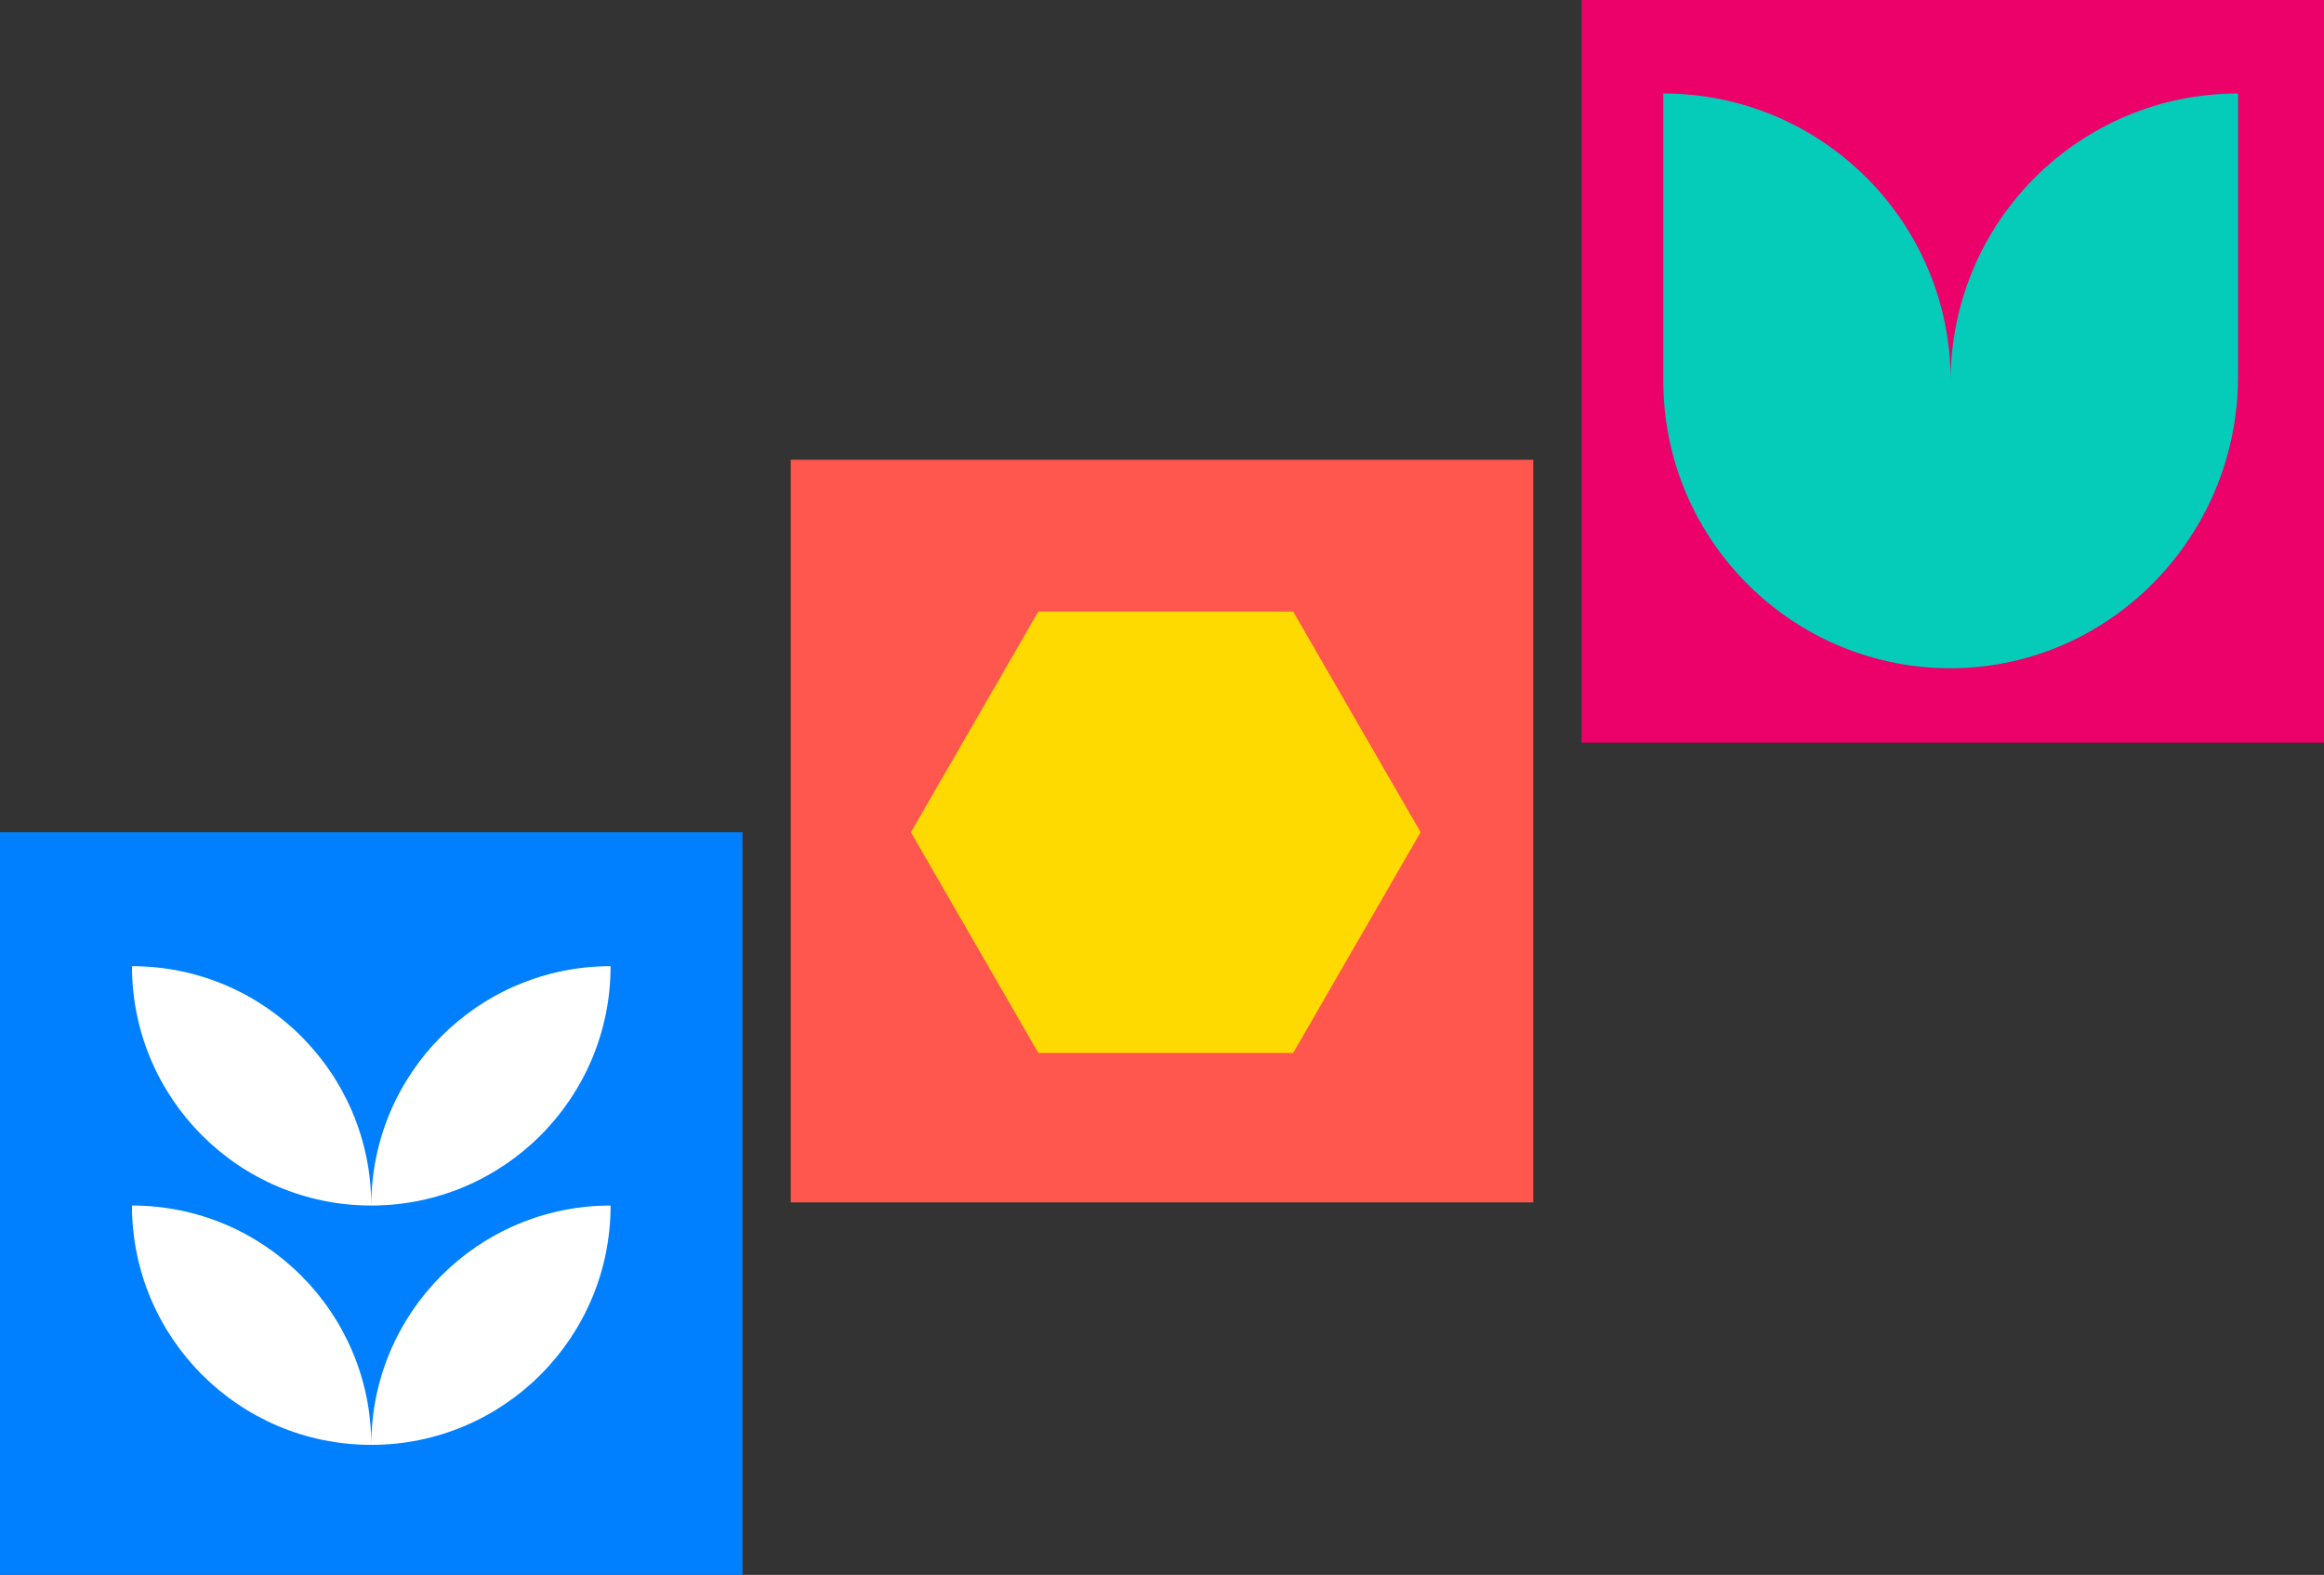
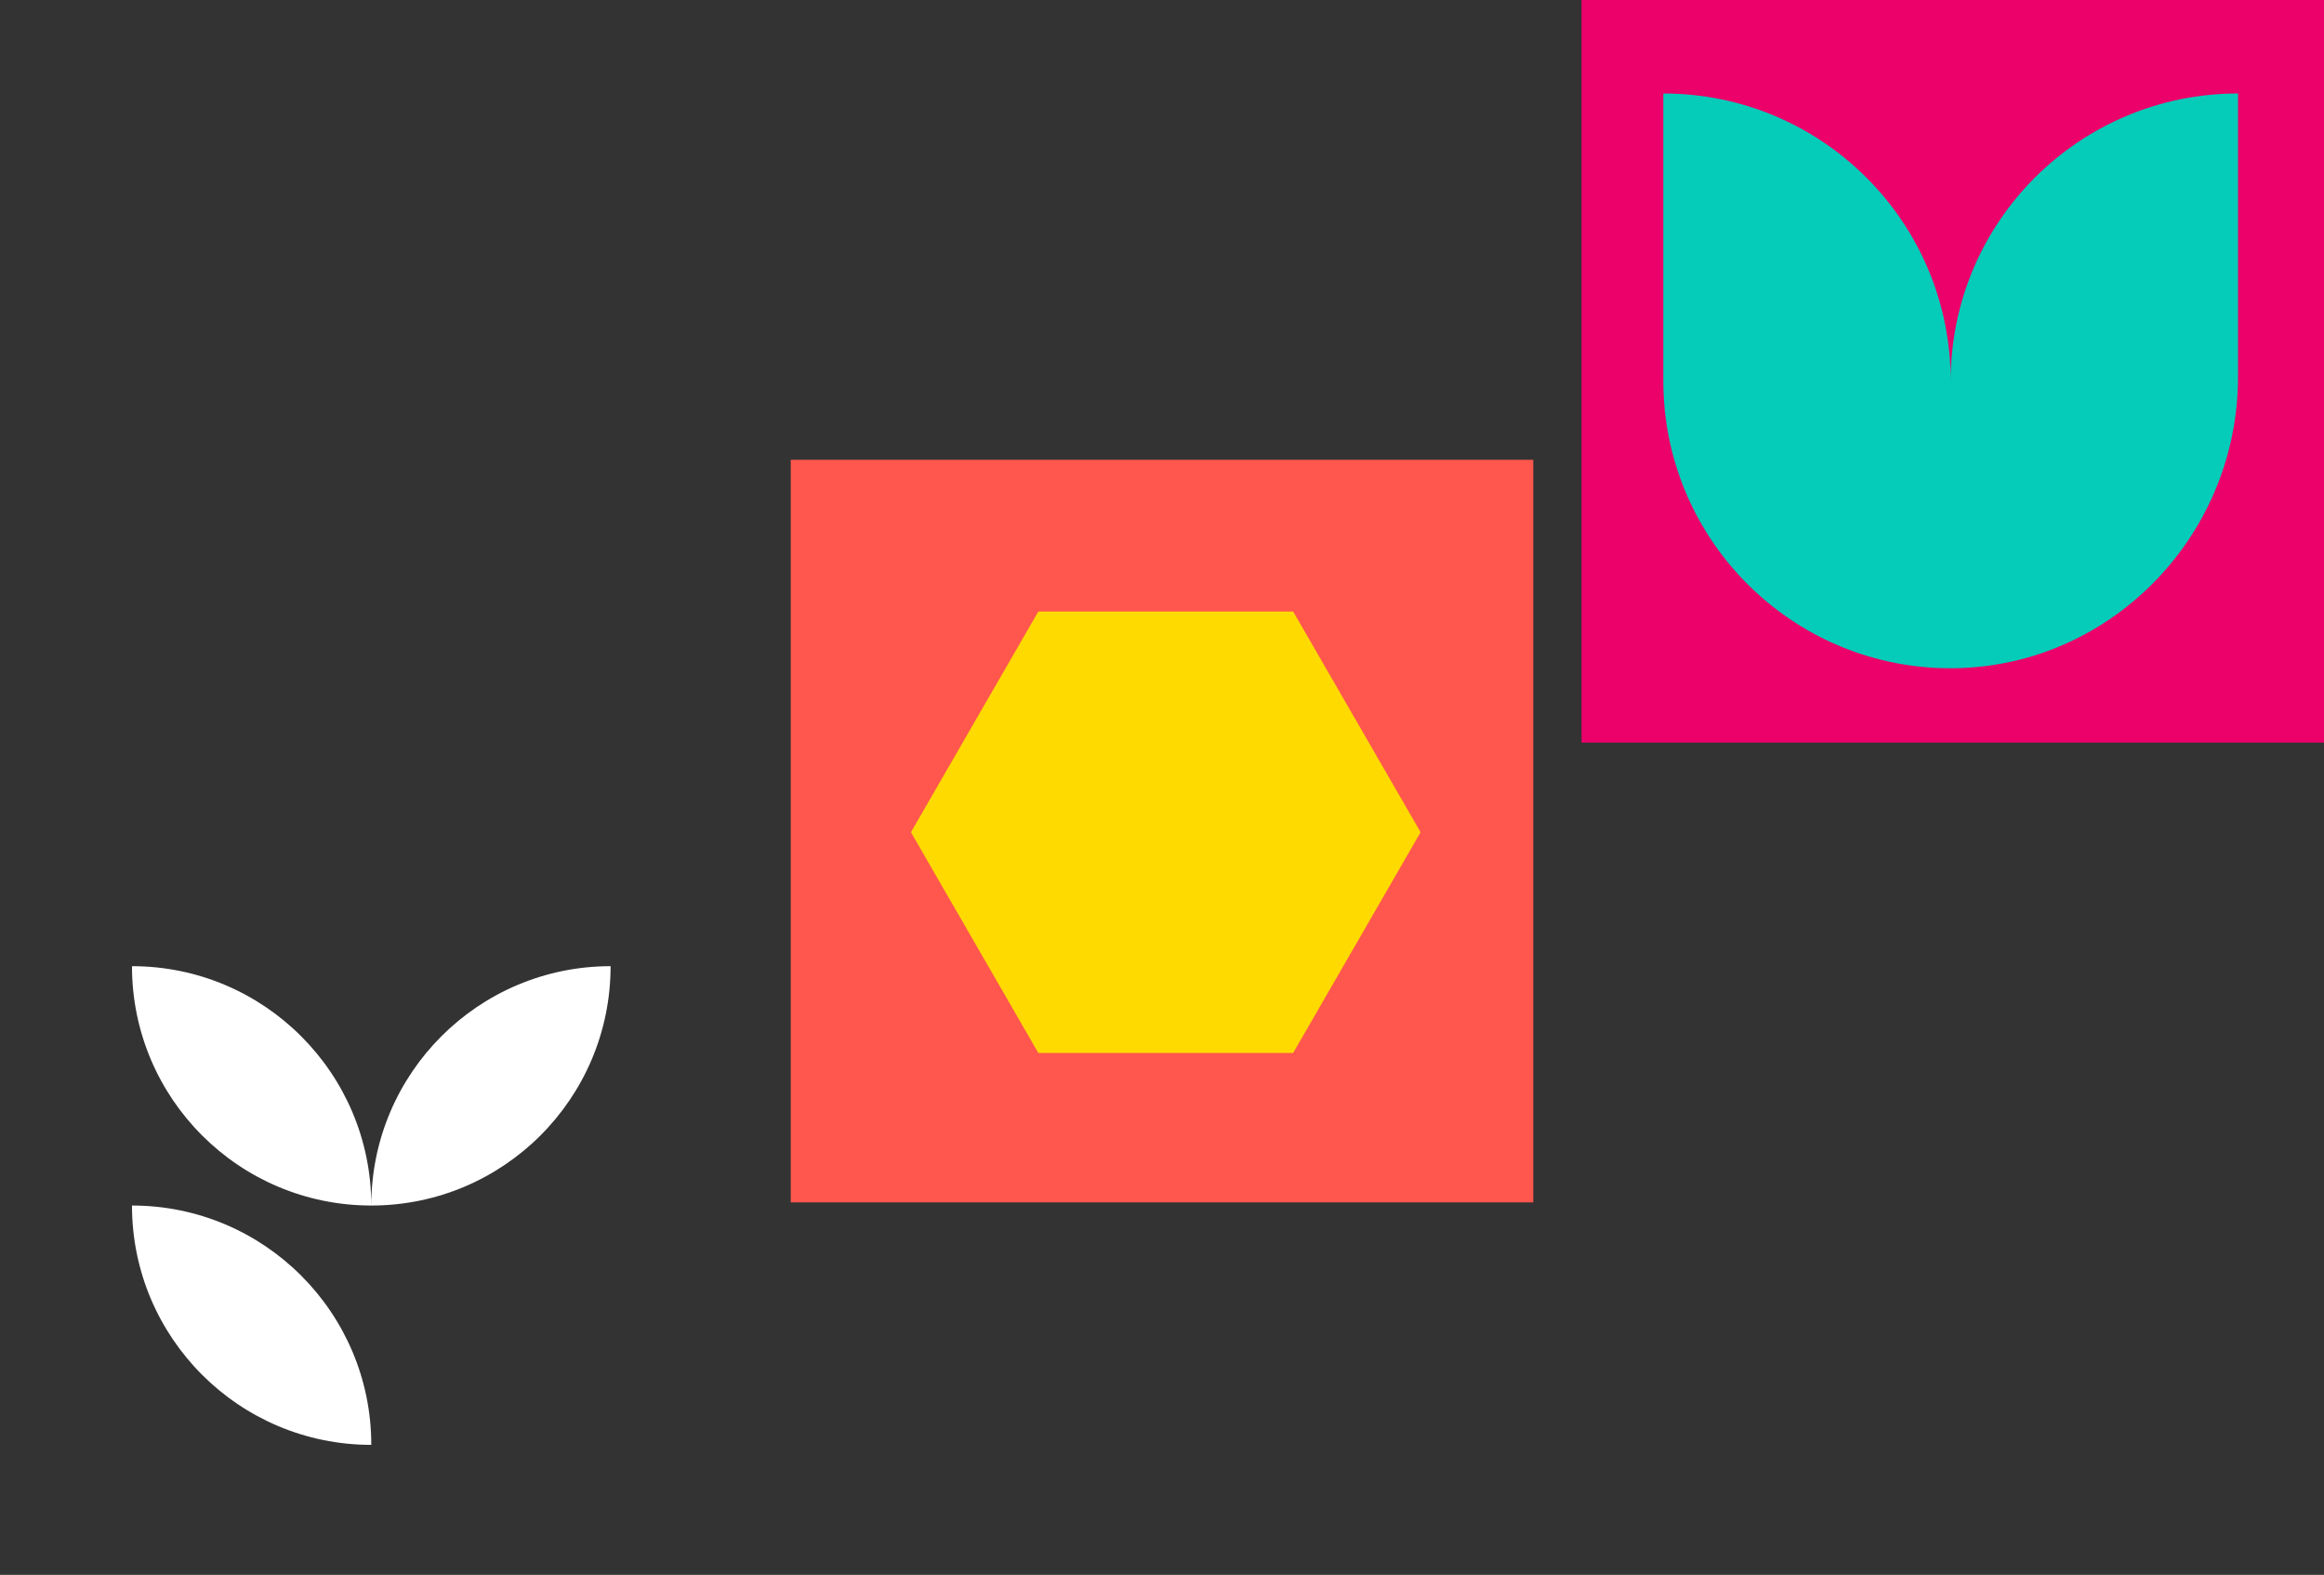
<svg xmlns="http://www.w3.org/2000/svg" id="Capa_2" data-name="Capa 2" viewBox="0 0 511.7 346.7">
  <rect x="0" y="0" width="511.7" height="346.7" fill="#333333" stroke="none" />
  <defs>
    <style>      .cls-1 {        fill: #ec0069;      }      .cls-2 {        fill: #ffda00;      }      .cls-3 {        fill: #fff;      }      .cls-4 {        fill: #ff564e;      }      .cls-5 {        fill: #0080ff;      }      .cls-6 {        fill: #04ccb9;      }    </style>
  </defs>
  <g id="Capa_1-2" data-name="Capa 1">
    <g>
      <rect class="cls-4" x="174.11" y="101.22" width="163.48" height="163.48" />
      <polygon class="cls-2" points="200.57 183.21 228.62 231.81 284.73 231.81 312.79 183.21 284.73 134.62 228.62 134.62 200.57 183.21" />
-       <rect class="cls-5" y="183.22" width="163.48" height="163.48" />
-       <path class="cls-3" d="M81.75,265.39c-29.1,0-52.69-23.59-52.69-52.69,29.1,0,52.69,23.59,52.69,52.69ZM134.44,212.7c-29.1,0-52.69,23.59-52.69,52.69,29.1,0,52.69-23.59,52.69-52.69M134.44,265.39c-29.1,0-52.69,23.59-52.69,52.69,29.1,0,52.69-23.59,52.69-52.69ZM81.75,318.08c0-29.1-23.59-52.69-52.69-52.69,0,29.1,23.59,52.69,52.69,52.69Z" />
+       <path class="cls-3" d="M81.75,265.39c-29.1,0-52.69-23.59-52.69-52.69,29.1,0,52.69,23.59,52.69,52.69ZM134.44,212.7c-29.1,0-52.69,23.59-52.69,52.69,29.1,0,52.69-23.59,52.69-52.69c-29.1,0-52.69,23.59-52.69,52.69,29.1,0,52.69-23.59,52.69-52.69ZM81.75,318.08c0-29.1-23.59-52.69-52.69-52.69,0,29.1,23.59,52.69,52.69,52.69Z" />
      <rect class="cls-1" x="348.22" width="163.48" height="163.48" />
      <path class="cls-6" d="M426.5,147.04c36.22,1.69,66.27-27.84,66.27-64.1V20.58c-34.94,0-63.27,28.32-63.27,63.27,0-34.94-28.33-63.27-63.27-63.27v63.27c0,33.93,26.72,61.63,60.27,63.2" />
    </g>
  </g>
</svg>